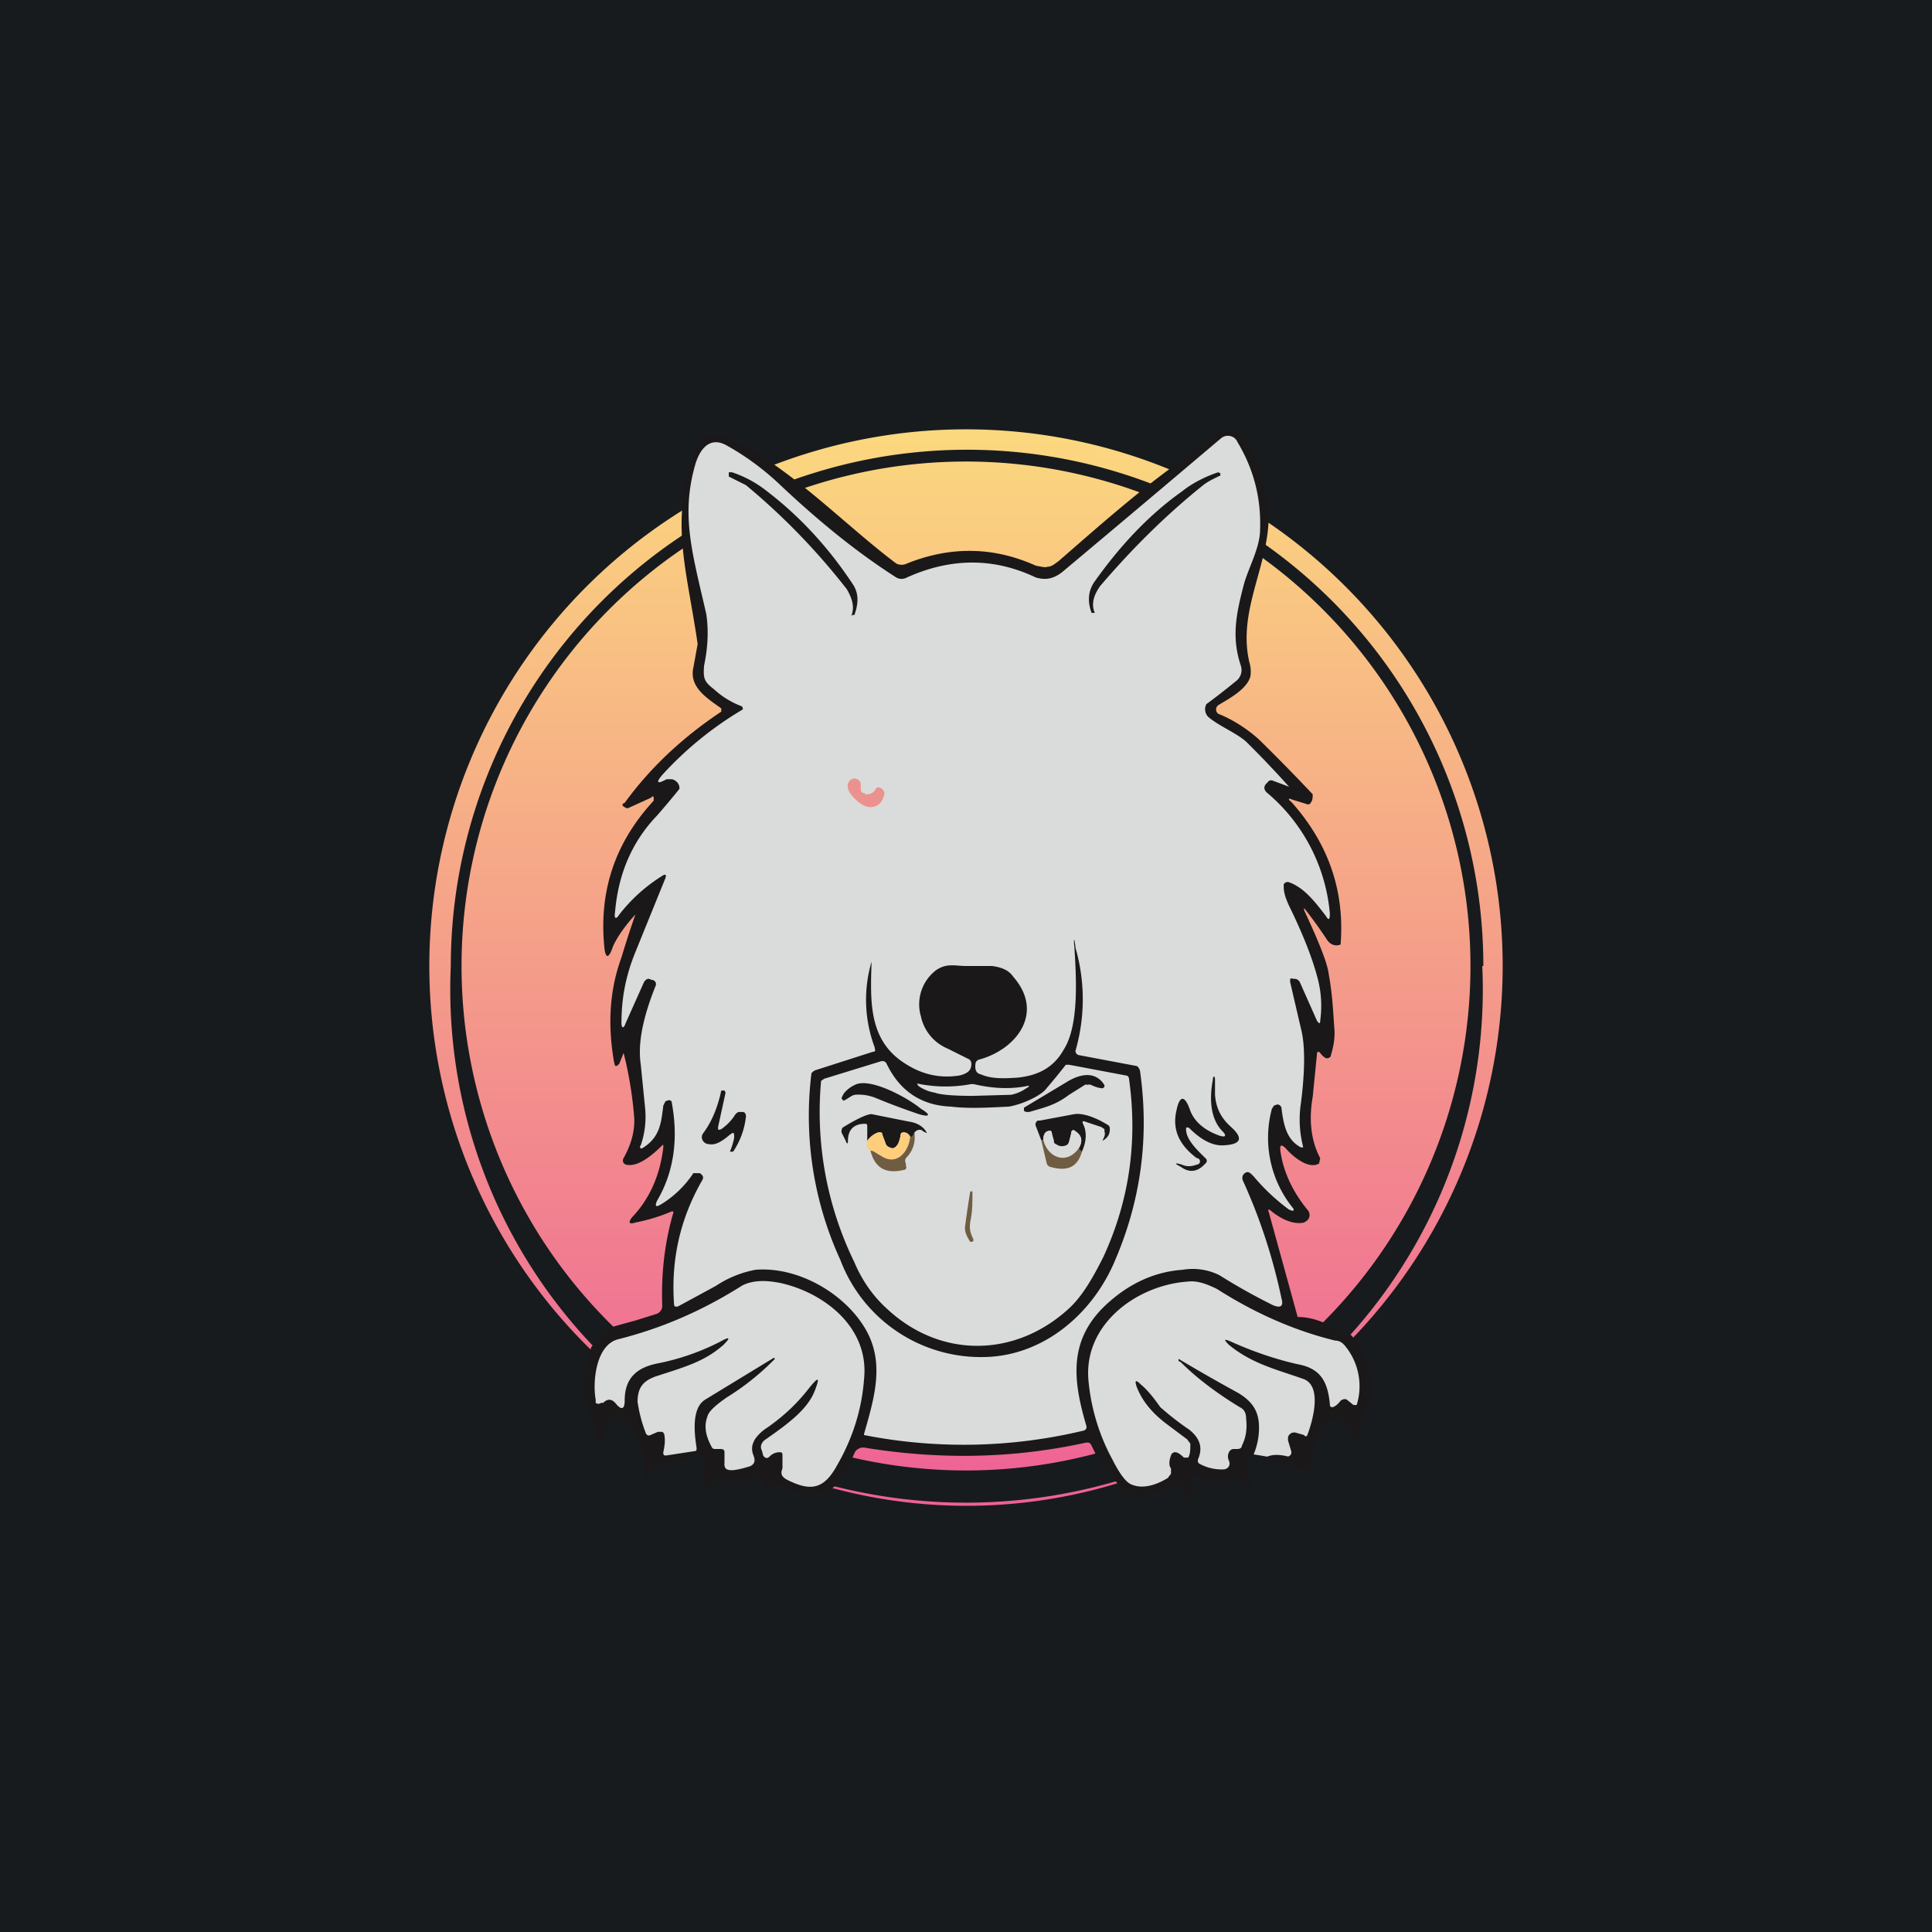
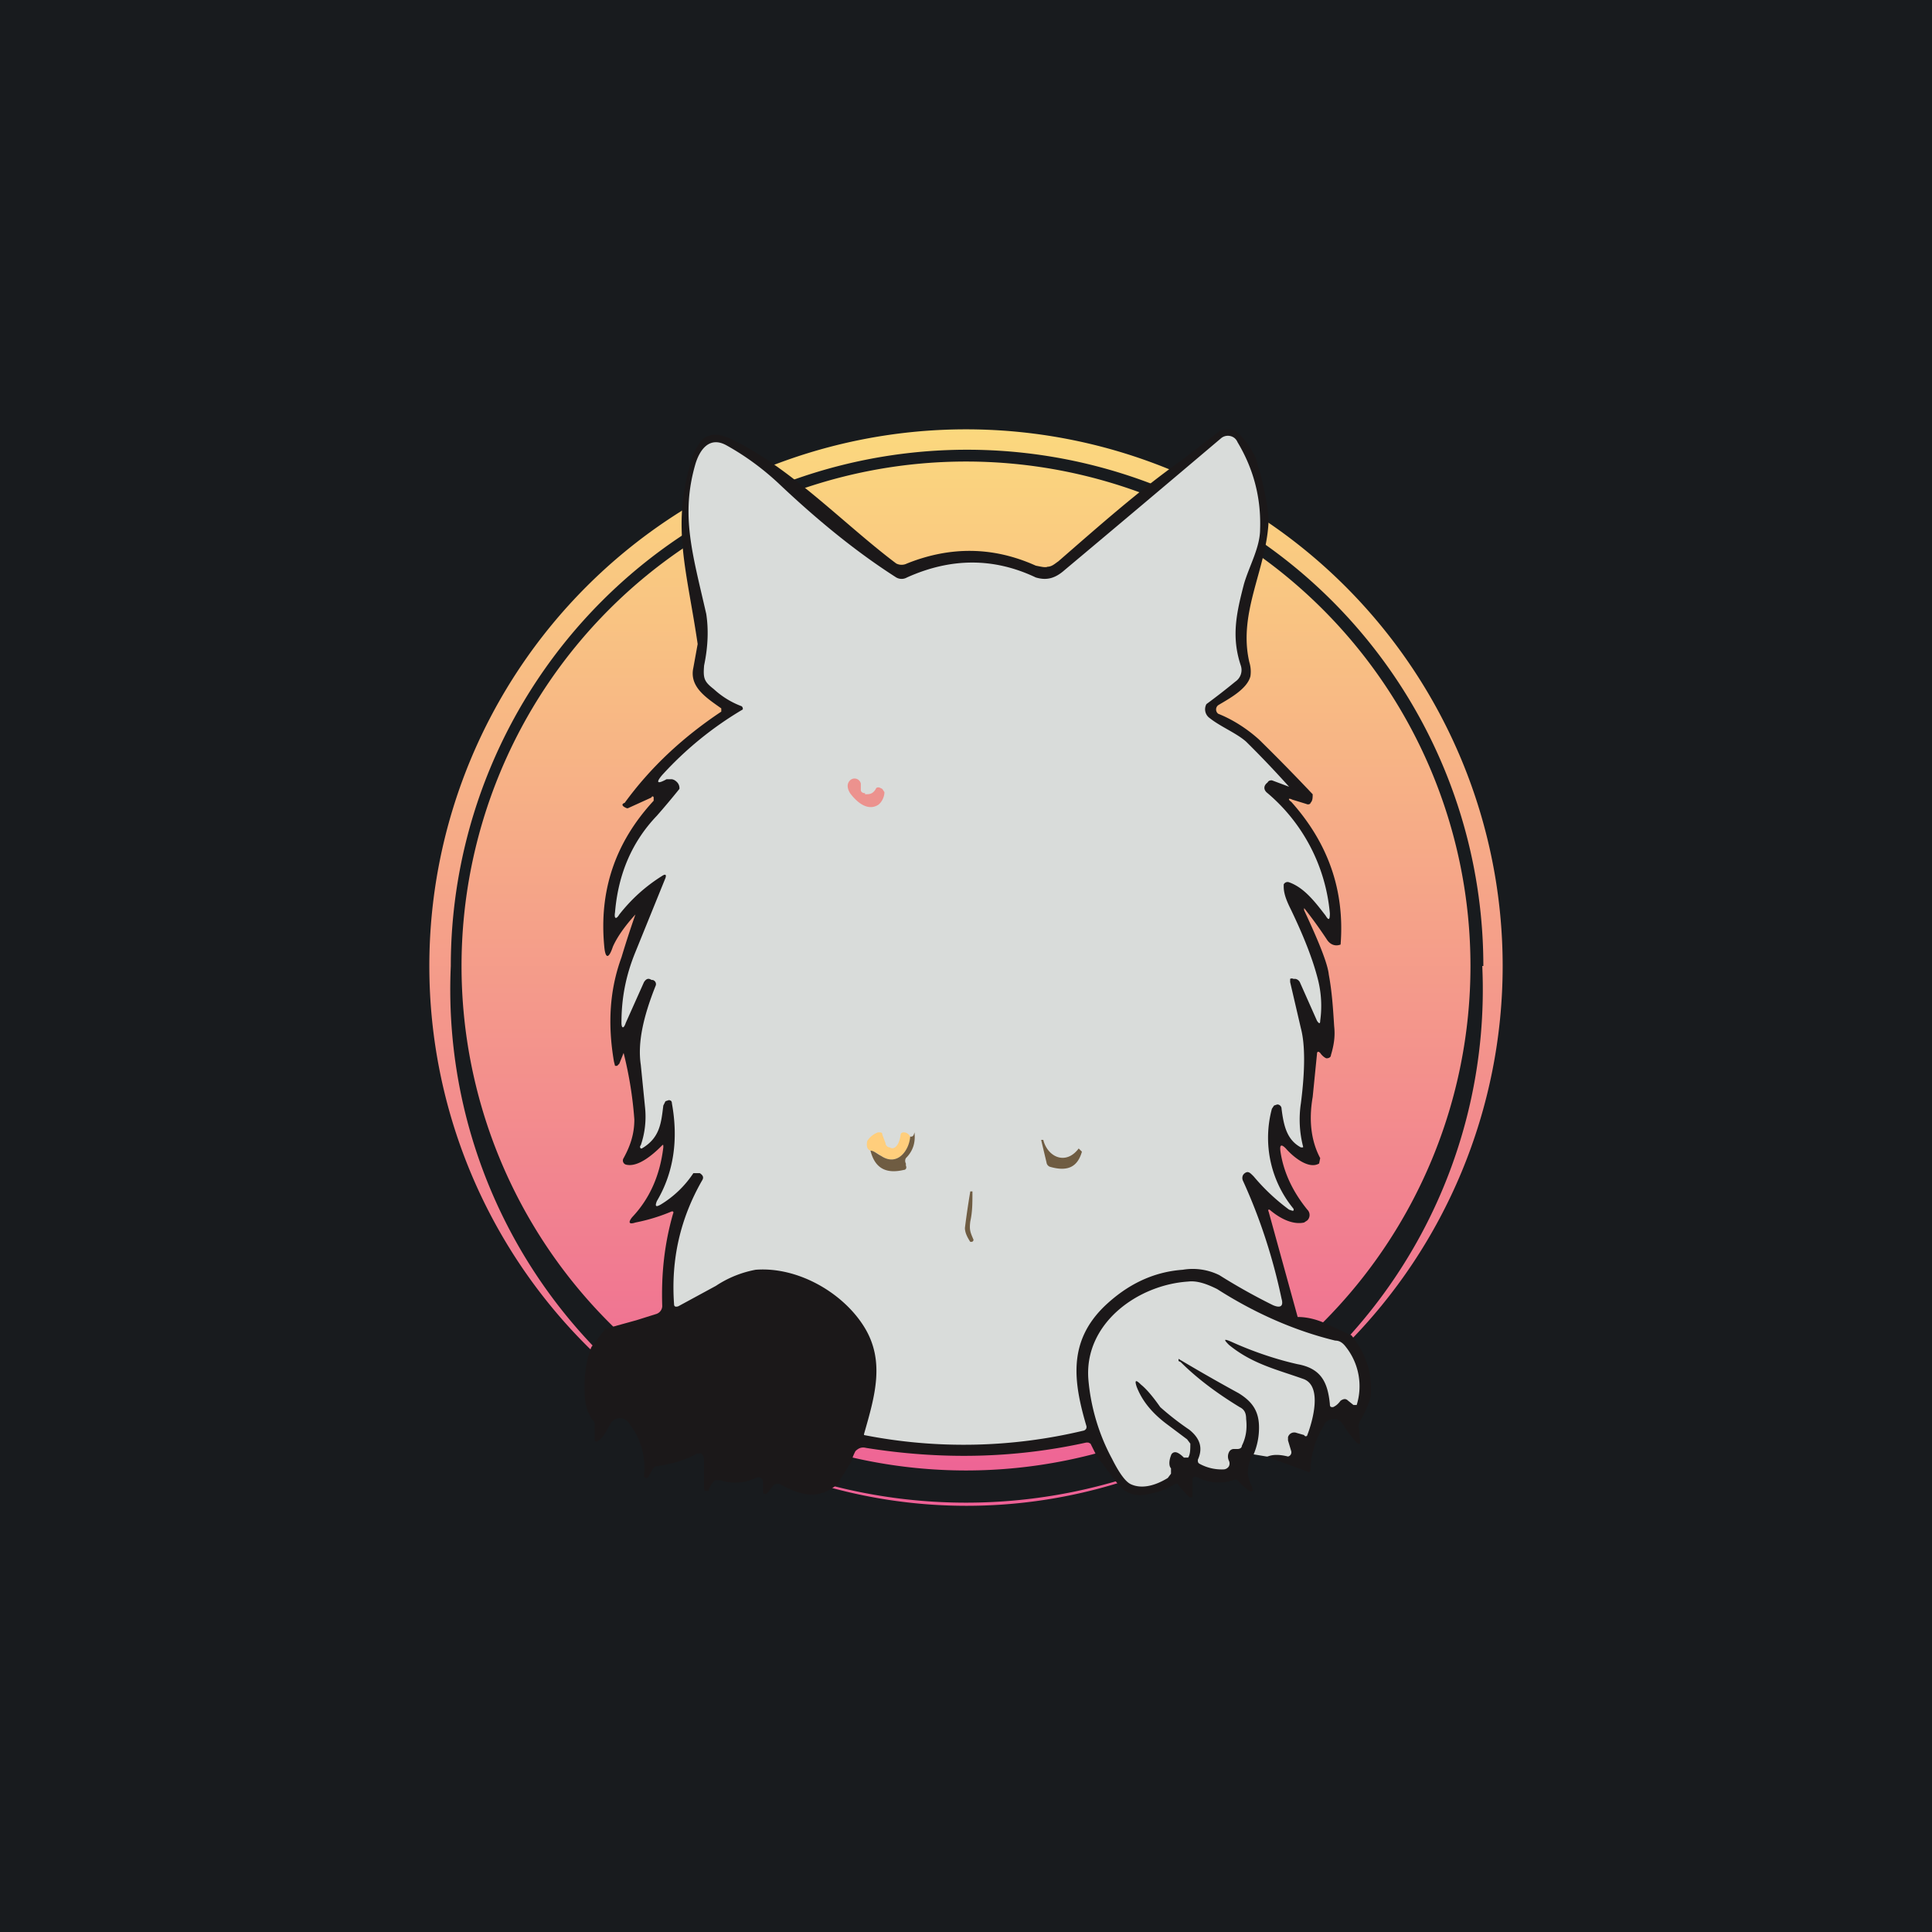
<svg xmlns="http://www.w3.org/2000/svg" width="18" height="18" viewBox="0 0 18 18">
  <path fill="#181B1E" d="M0 0h18v18H0z" />
  <path fill-rule="evenodd" d="M14 9A5 5 0 1 1 4 9a5 5 0 0 1 10 0Zm-.19 0A4.81 4.81 0 1 1 4.2 9a4.81 4.81 0 0 1 9.62 0ZM9 13.7a4.7 4.7 0 1 0 0-9.4 4.7 4.7 0 0 0 0 9.4Z" fill="url(#a)" />
  <path d="M11.5 4c.1.09.16.18.2.27.06.19.1.37.12.56-.01.46-.29.87-.18 1.34a.3.3 0 0 1 .01.13c-.03.12-.2.21-.3.27a.05.05 0 0 0 0 .08c.15.06.28.15.38.24a18.42 18.42 0 0 1 .5.51c0 .03 0 .06-.02.08 0 .01-.02.02-.04.01l-.13-.04c-.04-.02-.04 0-.01.02.34.38.5.82.46 1.33-.05.02-.1 0-.13-.05a4.22 4.22 0 0 0-.21-.29v.02c.14.3.22.5.23.6.03.16.04.32.05.48.01.09 0 .17-.03.27 0 .02-.02.03-.04.03-.01 0-.04-.02-.06-.05-.02-.02-.03-.01-.03.01l-.04.4c-.04.23-.01.42.07.57l-.01.05c-.1.06-.25-.07-.31-.14-.04-.04-.06-.04-.05.03.03.2.12.38.25.54a.07.07 0 0 1 0 .1l-.03.02c-.09.02-.2-.02-.31-.11-.02-.02-.03-.01-.02.01l.27.98c.1 0 .2.03.28.07l.22.1c.13.16.2.35.18.57a.8.8 0 0 1-.1.23.1.1 0 0 0-.01.06l.01.1c.01.06 0 .07-.04.03a1.3 1.3 0 0 1-.1-.13c-.02-.04-.05-.07-.08-.08-.05 0-.1.01-.12.07a.8.8 0 0 0-.12.4c0 .02-.01.03-.03.02l-.38-.14c.04-.2.04-.61-.12-.02a.27.27 0 0 0-.03.27c.04.08.02.1-.05.04a.65.65 0 0 1-.07-.07.04.04 0 0 0-.04 0 .43.43 0 0 1-.34-.03.03.03 0 0 0-.04.02v.17h-.03l-.1-.11c0-.02-.02-.02-.04-.01a.7.7 0 0 1-.32.1c-.1 0-.17-.05-.24-.15l-.16-.21-.06-.12-.02-.01h-.02c-.68.15-1.36.16-2.05.05-.04-.01-.07 0-.1.03a.52.52 0 0 0-.04.1l-.13.21c-.18.15-.34.1-.53 0a.06.06 0 0 0-.08.03l-.05.06c-.02 0-.03 0-.03-.02v-.09a.05.05 0 0 0-.02-.04.05.05 0 0 0-.05 0 .44.44 0 0 1-.33.02h-.05a.27.27 0 0 0-.06.1h-.02c-.01 0-.02 0-.02-.02v-.25c0-.08-.03-.1-.1-.06-.1.05-.2.08-.34.1a.05.05 0 0 0-.04.03l-.04.07c-.01.02-.04.01-.04-.01a.67.67 0 0 0-.14-.49.1.1 0 0 0-.17 0c-.05.09-.08.15-.13.17-.01 0-.02 0-.02-.02v-.13c0-.02 0-.04-.02-.05a.41.41 0 0 1-.07-.2c-.01-.17 0-.33.06-.48l.13-.17.29-.08.19-.06a.08.08 0 0 0 .05-.07c-.01-.3.02-.58.1-.86.01-.02 0-.03-.02-.02a1.7 1.7 0 0 1-.33.1c-.06.02-.07 0-.03-.05.17-.18.26-.4.29-.65 0-.03 0-.03-.02-.01-.08.08-.22.2-.33.17a.04.04 0 0 1-.02-.06c.06-.11.1-.22.1-.36a3.6 3.6 0 0 0-.1-.62l-.04.1-.02.02h-.02l-.01-.04c-.06-.35-.04-.67.07-.97a9.21 9.21 0 0 1 .13-.4c-.1.11-.17.21-.21.3-.04.12-.07.11-.08 0-.05-.52.1-.97.46-1.36v-.03a.01.01 0 0 0-.02 0l-.22.1h-.01c-.05-.02-.05-.04-.02-.05.24-.33.54-.61.9-.85V6.6c-.14-.1-.3-.2-.26-.38L6.5 6c-.1-.68-.24-1.08-.07-1.67a.56.56 0 0 1 .1-.22c.06-.07.16-.08.28-.02.55.26 1.06.8 1.54 1.16a.11.11 0 0 0 .1 0c.4-.16.8-.16 1.2.02.05.01.09.02.11.01.04 0 .07-.03.1-.05.38-.33.75-.66 1.16-.95l.35-.27a.39.39 0 0 1 .14 0Z" fill="#1B1819" />
  <path d="m11.8 13.57-.12-.02a.64.64 0 0 0 .05-.25c0-.15-.06-.24-.19-.32a16.97 16.97 0 0 1-.56-.32v.02l.02.01c.14.14.32.28.55.42.04.02.06.05.06.11.01.09 0 .17-.04.25 0 .02-.02.03-.04.03h-.03a.05.05 0 0 0-.05.03.09.09 0 0 0 0 .08.06.06 0 0 1 0 .05.06.06 0 0 1-.05.03.43.43 0 0 1-.22-.05c-.02-.01-.02-.02-.02-.04.05-.11.02-.2-.08-.28a2.6 2.6 0 0 1-.27-.21c-.07-.1-.13-.17-.18-.21-.05-.05-.06-.04-.04.02.05.13.14.24.27.34l.2.15.03.04c0 .05 0 .1-.02.13h-.04c-.03-.03-.06-.05-.08-.05a.04.04 0 0 0-.04.03c-.02.05-.02.1 0 .12v.05l-.03.04c-.13.08-.25.1-.34.06-.05-.02-.11-.1-.18-.24-.13-.24-.2-.5-.22-.74-.04-.52.46-.88.93-.91.08-.01.17.02.27.07.36.23.73.39 1.1.48.04 0 .07.02.1.06a.59.59 0 0 1 .1.54h-.03l-.05-.04c-.02-.02-.04-.02-.07 0-.03.04-.05.05-.07.06-.02 0-.03 0-.03-.03-.02-.2-.08-.33-.3-.37-.18-.04-.4-.11-.62-.21-.07-.03-.07-.02-.02.03.22.18.45.23.7.32.17.07.08.39.03.52 0 .01-.02.02-.03 0l-.07-.02a.06.06 0 0 0-.08.04v.03l.03.1a.04.04 0 0 1-.03.05H12c-.08-.02-.14-.02-.19 0Z" fill="#D9DCDA" />
  <path d="M6.17 8.16c-.16.1-.29.22-.4.36-.03.05-.05.04-.04-.02.03-.36.16-.66.39-.9a7.46 7.46 0 0 0 .21-.25.08.08 0 0 0-.03-.07.08.08 0 0 0-.04-.02h-.05c-.09.05-.1.03-.04-.04a3.24 3.24 0 0 1 .75-.61.03.03 0 0 0-.01-.03.79.79 0 0 1-.26-.16c-.09-.07-.1-.1-.09-.22.04-.19.04-.35.02-.48-.13-.57-.24-.92-.1-1.4.04-.13.13-.26.29-.17.18.1.34.22.48.35.38.36.74.65 1.1.88a.1.1 0 0 0 .1 0c.4-.18.8-.19 1.2 0 .1.03.18.01.27-.07a359.33 359.33 0 0 0 1.46-1.23.1.1 0 0 1 .12 0 .1.1 0 0 1 .03.04c.15.25.22.52.21.81 0 .17-.1.34-.15.51-.07.27-.12.49-.03.76a.13.13 0 0 1-.05.15 6.3 6.3 0 0 1-.27.21.1.1 0 0 0 .03.13c.1.08.25.14.34.22a9.58 9.58 0 0 1 .4.42l-.16-.06c-.01 0-.03 0-.04.02-.04.03-.04.07 0 .1a1.66 1.66 0 0 1 .58 1.12c0 .06-.01.07-.04.02-.1-.13-.2-.26-.34-.31a.04.04 0 0 0-.05.02v.02c0 .07.03.14.07.22.11.23.2.45.25.65a1 1 0 0 1 .02.38c0 .03-.01.03-.03 0l-.16-.36a.06.06 0 0 0-.04-.03h-.02a.03.03 0 0 0-.03 0v.03l.1.43c.04.15.04.39 0 .7a1.01 1.01 0 0 0 .02.4.02.02 0 0 1 0 .01h-.02c-.13-.07-.16-.2-.18-.36a.04.04 0 0 0-.04-.04l-.03.01-.02.03a1.04 1.04 0 0 0 .2.93.02.02 0 0 1 0 .02h-.01l-.03-.01a1.9 1.9 0 0 1-.33-.31c-.03-.03-.04-.04-.06-.04a.06.06 0 0 0-.04.03.06.06 0 0 0 0 .05c.16.35.28.72.36 1.1.02.07-.01.09-.08.06a5.6 5.6 0 0 1-.5-.28.56.56 0 0 0-.34-.05c-.28.02-.52.14-.73.34-.34.33-.29.7-.17 1.11a.04.04 0 0 1 0 .03.04.04 0 0 1-.03.02 4.8 4.8 0 0 1-2.04.04v-.01c.1-.35.2-.68 0-1-.2-.32-.62-.56-1.01-.53a1 1 0 0 0-.37.15l-.35.19c-.03.01-.04 0-.04-.02-.03-.42.06-.8.26-1.15.02-.03.01-.05-.02-.07h-.06a.96.96 0 0 1-.3.29c-.05.03-.06.02-.04-.03.16-.27.2-.58.14-.91 0-.02-.01-.03-.03-.03l-.03.01-.02.04c-.02.16-.03.3-.2.4h-.01a.02.02 0 0 1 0-.03.82.82 0 0 0 .04-.35l-.04-.4c-.03-.2.02-.44.14-.74a.04.04 0 0 0-.03-.05h-.01c-.03-.02-.05-.01-.07.02l-.17.38c-.02.06-.04.05-.04 0 0-.23.04-.44.13-.66l.28-.69c.01-.03 0-.04-.03-.02Z" fill="#D9DCDA" />
-   <path d="M7.59 12.96c.05-.13.04-.14-.05-.03-.1.13-.22.25-.39.37a.4.4 0 0 0-.11.1c-.04.06-.04.11-.02.16s.01.08-.03.1c-.13.04-.2.05-.23.02a.07.07 0 0 1-.01-.05v-.1c0-.02-.01-.03-.04-.03h-.04c-.02 0-.03 0-.04-.02-.06-.11-.07-.2-.04-.28.01-.05.08-.11.18-.18a2.37 2.37 0 0 0 .45-.36l-.01-.01-.64.39c-.13.08-.1.32-.08.45 0 .02 0 .03-.02.03l-.26.04h-.02a.03.03 0 0 1-.01-.03c.01-.05.02-.1.01-.16a.04.04 0 0 0-.02-.03h-.04l-.07.03c-.02.01-.03 0-.04-.01a1.34 1.34 0 0 1-.08-.3c0-.14.06-.2.18-.24.28-.09.45-.14.62-.29.07-.07.06-.08-.03-.03a2.2 2.2 0 0 1-.57.2c-.22.04-.32.15-.32.35 0 .08-.03.09-.08.03-.04-.05-.08-.05-.12-.01H5.6a.04.04 0 0 1-.05 0v-.03c-.03-.16 0-.5.2-.56.4-.1.78-.26 1.16-.5.09-.05.22-.06.39-.02.4.1.8.42.75.89-.02.27-.1.54-.25.8-.12.22-.24.25-.46.14-.06-.03-.07-.06-.05-.11v-.12c0-.02 0-.03-.03-.03a.13.13 0 0 0-.09.04c-.02.02-.04.02-.06-.01l-.01-.04c-.02-.04-.01-.07.02-.1.2-.14.4-.28.47-.46Z" fill="#D9DCDA" />
-   <path d="M10.25 5.46c-.05.07-.09.16-.05.25h-.03c-.04-.11-.03-.2.02-.28.24-.34.51-.63.82-.85.1-.08.22-.14.34-.18l.02.01v.02c-.04.02-.11.05-.16.09-.35.28-.67.6-.96.94ZM7.93 5.74c.04-.09 0-.18-.04-.25a6.24 6.24 0 0 0-.94-.97l-.16-.08V4.4h.03c.12.04.23.1.33.18.3.23.57.52.8.87.05.08.05.17.01.28h-.02ZM8.15 9.76a1.26 1.26 0 0 1-.03-.8c-.01.35-.03.7.27.92.18.13.36.17.55.14.08-.02.11-.05.11-.11a.05.05 0 0 0-.02-.04l-.2-.1a.42.42 0 0 1-.25-.3.4.4 0 0 1 .14-.43C8.82 8.97 8.9 9 9 9h.24c.09.01.16.04.2.1.29.33.04.67-.31.77a.05.05 0 0 0-.04.03c-.01.06 0 .1.05.11.09.04.2.04.34.03.2-.02.34-.1.43-.26.14-.22.12-.64.1-.95-.01-.1 0-.1.01 0a1.73 1.73 0 0 1 0 .96.04.04 0 0 0 .03.04l.53.1c.02 0 .03.02.04.04.09.62.01 1.21-.23 1.77-.2.48-.63.86-1.15.9a1.4 1.4 0 0 1-1.41-.9A3.22 3.22 0 0 1 7.56 10a.08.08 0 0 1 .04-.03l.53-.17c.02 0 .03-.01.02-.03ZM11.05 10.52c0 .1.11.2.18.27a.03.03 0 0 1 0 .05c-.07.08-.15.09-.23.03-.06-.03-.06-.04.01-.02.04.02.09.02.14 0a.03.03 0 0 0 0-.06c-.16-.12-.23-.26-.19-.44.03-.15.08-.15.13 0 .04.1.13.18.27.23.06.02.07 0 .03-.04-.1-.1-.13-.27-.09-.48 0-.04.02-.04.02 0v.14c.01.13.06.22.15.3.11.1.1.16-.06.17-.1.01-.21-.04-.33-.16-.02-.01-.03-.01-.03.01ZM6.72 10.52a.48.48 0 0 0 .12-.12.09.09 0 0 1 .04-.04h.04c.02 0 .03.02.03.04a.72.72 0 0 1-.12.33H6.8a.57.57 0 0 0 .04-.13c0-.05 0-.06-.05-.02-.07.06-.13.09-.18.08a.07.07 0 0 1-.06-.03.06.06 0 0 1 0-.07c.09-.12.14-.26.17-.4h.03l.01.02-.07.32c0 .03 0 .03.03.02Z" fill="#1B1819" />
  <path d="M8.06 7.4c.04 0 .07 0 .1-.05 0-.01.02-.02.04-.01l.02.01.02.03c0 .05-.03.1-.06.12-.1.06-.2-.03-.26-.11-.03-.05-.03-.09 0-.12a.06.06 0 0 1 .1.03v.06c0 .02.02.03.04.03Z" fill="#EC928E" />
-   <path d="M9.75 10.14a5.74 5.74 0 0 0 .18-.22h.03l.53.1c.02 0 .03.02.03.04.08.58 0 1.13-.24 1.65-.1.2-.2.37-.32.48-.5.46-1.2.47-1.7 0-.11-.1-.22-.24-.3-.43a3.19 3.19 0 0 1-.31-1.69l.03-.02.52-.16c.03-.01.05 0 .06.02.12.25.32.39.6.4.16.02.34.01.54 0 .12-.02.3-.1.35-.17Z" fill="#D9DCDA" />
  <path d="M9.07 10.1c.17.04.33.05.49.02.03-.01.04 0 0 .02a.37.37 0 0 1-.14.06l-.36.01c-.17 0-.3-.01-.35-.03a.37.37 0 0 1-.15-.06c-.02-.02-.02-.03.01-.02.16.03.32.03.48 0h.02Z" fill="#D9DCDA" />
-   <path d="m10.12 10.1-.16.1c-.13.1-.24.12-.37.16h-.03l-.02-.01v-.03l.4-.24c.13-.08.27-.1.35.03 0 .02 0 .02-.02.03a.3.3 0 0 1-.1-.03.06.06 0 0 0-.05 0ZM7.97 10.2c-.03 0-.06.03-.1.05-.01.01-.02 0-.03-.02l.02-.04a.28.28 0 0 1 .1-.08c.14-.08.5.12.62.22.1.06.08.08-.02.05a6.5 6.5 0 0 1-.4-.15.43.43 0 0 0-.2-.03ZM8.52 10.55c-.01.03-.02.05-.04.04-.01-.02-.03-.04-.06-.04-.02 0-.03.01-.03.03a.3.3 0 0 1-.02.07c-.02.04-.05.06-.08.04a.06.06 0 0 1-.04-.04l-.03-.08c0-.02-.01-.02-.03-.02a.2.2 0 0 0-.11.08v-.13c0-.02 0-.03-.02-.03-.1 0-.16.05-.16.16 0 .03-.01.03-.02 0l-.04-.08c0-.02 0-.04.02-.05.13-.08.22-.12.26-.12l.35.07c.07.01.12.04.15.08.02.03.02.03 0 .02l-.02-.01-.01-.01c-.03-.01-.05 0-.07.02ZM10.08 10.73a.08.08 0 0 1-.03-.03c.04-.07.03-.12-.03-.16-.02-.02-.04-.01-.04.02l-.02.08a.05.05 0 0 1-.02.03.09.09 0 0 1-.12-.02v-.02l-.02-.07c0-.03-.02-.03-.04-.02-.02 0-.04.03-.04.08H9.7l-.05-.13a.04.04 0 0 1 .02-.05h.02l.32-.06c.07-.01.18.02.31.1.02.01.02.03.02.04 0 .05-.02.08-.07.11-.01.01-.01.01 0 0 .02-.04.03-.06.02-.09v-.02l-.03-.02-.15-.05c-.02-.01-.03 0-.02.02.04.08.03.17-.01.26Z" fill="#1B1819" />
  <path d="M10.05 10.7c-.12.16-.29.08-.33-.08 0-.05.02-.07.04-.08.02-.01.04 0 .04.02l.01.07a.05.05 0 0 0 .03.03.09.09 0 0 0 .11 0l.01-.02.02-.08c0-.03.02-.04.04-.02.06.04.07.09.03.16Z" fill="#D9DCDA" />
  <path d="M8.48 10.6c-.01.12-.12.27-.27.17a.27.27 0 0 0-.1-.05c-.03-.01-.04-.04-.03-.09a.2.2 0 0 1 .1-.08c.03 0 .04 0 .04.02l.03.08c0 .02.02.04.04.04.03.02.06 0 .08-.04a.3.3 0 0 0 .02-.07c0-.02.01-.03.03-.03.03 0 .05.02.06.04Z" fill="#FFCE7C" />
  <path d="M8.52 10.55c.01.09-.01.17-.08.24a.05.05 0 0 0 0 .05v.02c.01.02 0 .04-.02.04-.17.04-.27-.02-.31-.18.03 0 .06.03.1.05.15.1.26-.05.27-.18.02 0 .03 0 .04-.04ZM9.72 10.62c.04.16.21.24.33.08l.03.03c-.04.14-.13.19-.3.14a.05.05 0 0 1-.03-.04l-.05-.21h.02ZM9.04 11.38c-.01.08 0 .1.03.17 0 0 0 .02-.02.02h-.01c-.04-.06-.05-.1-.05-.13a8 8 0 0 1 .05-.34h.02v.01c0 .1 0 .18-.02.27Z" fill="#6F5C42" />
  <defs>
    <linearGradient id="a" x1="9" y1="4" x2="9" y2="14" gradientUnits="userSpaceOnUse">
      <stop stop-color="#FBD87E" />
      <stop offset="1" stop-color="#EE6196" />
    </linearGradient>
  </defs>
</svg>